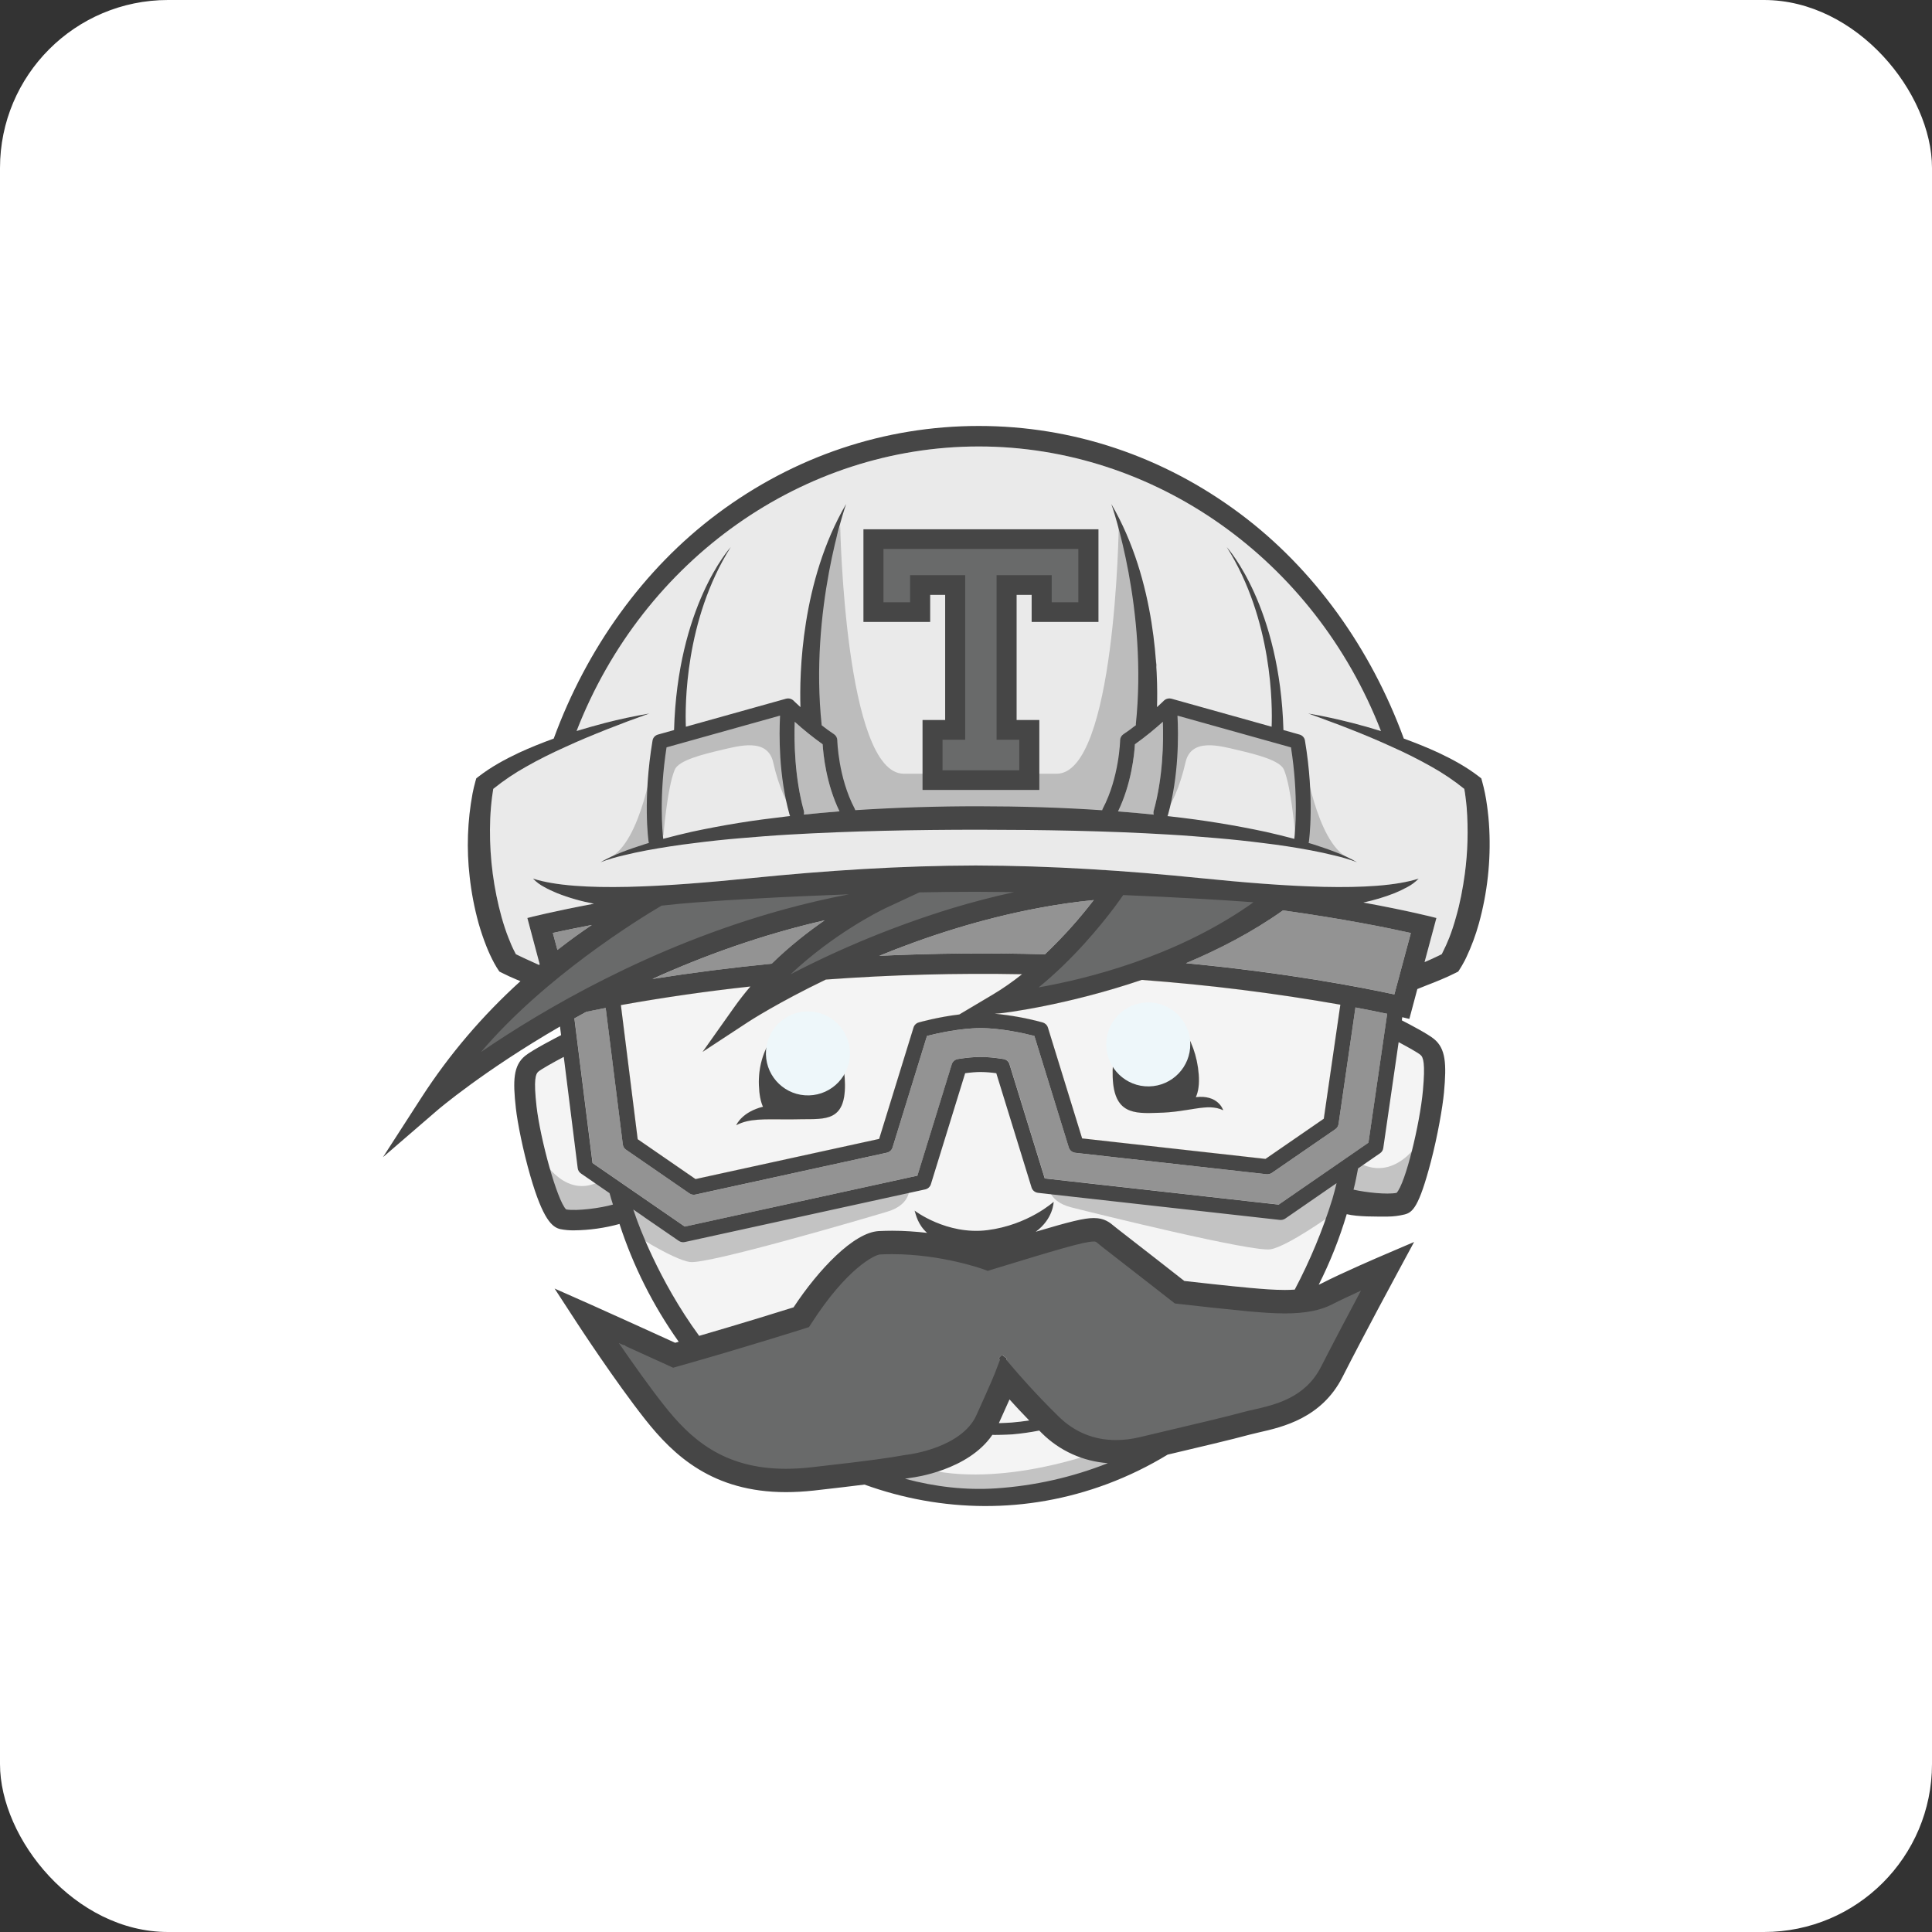
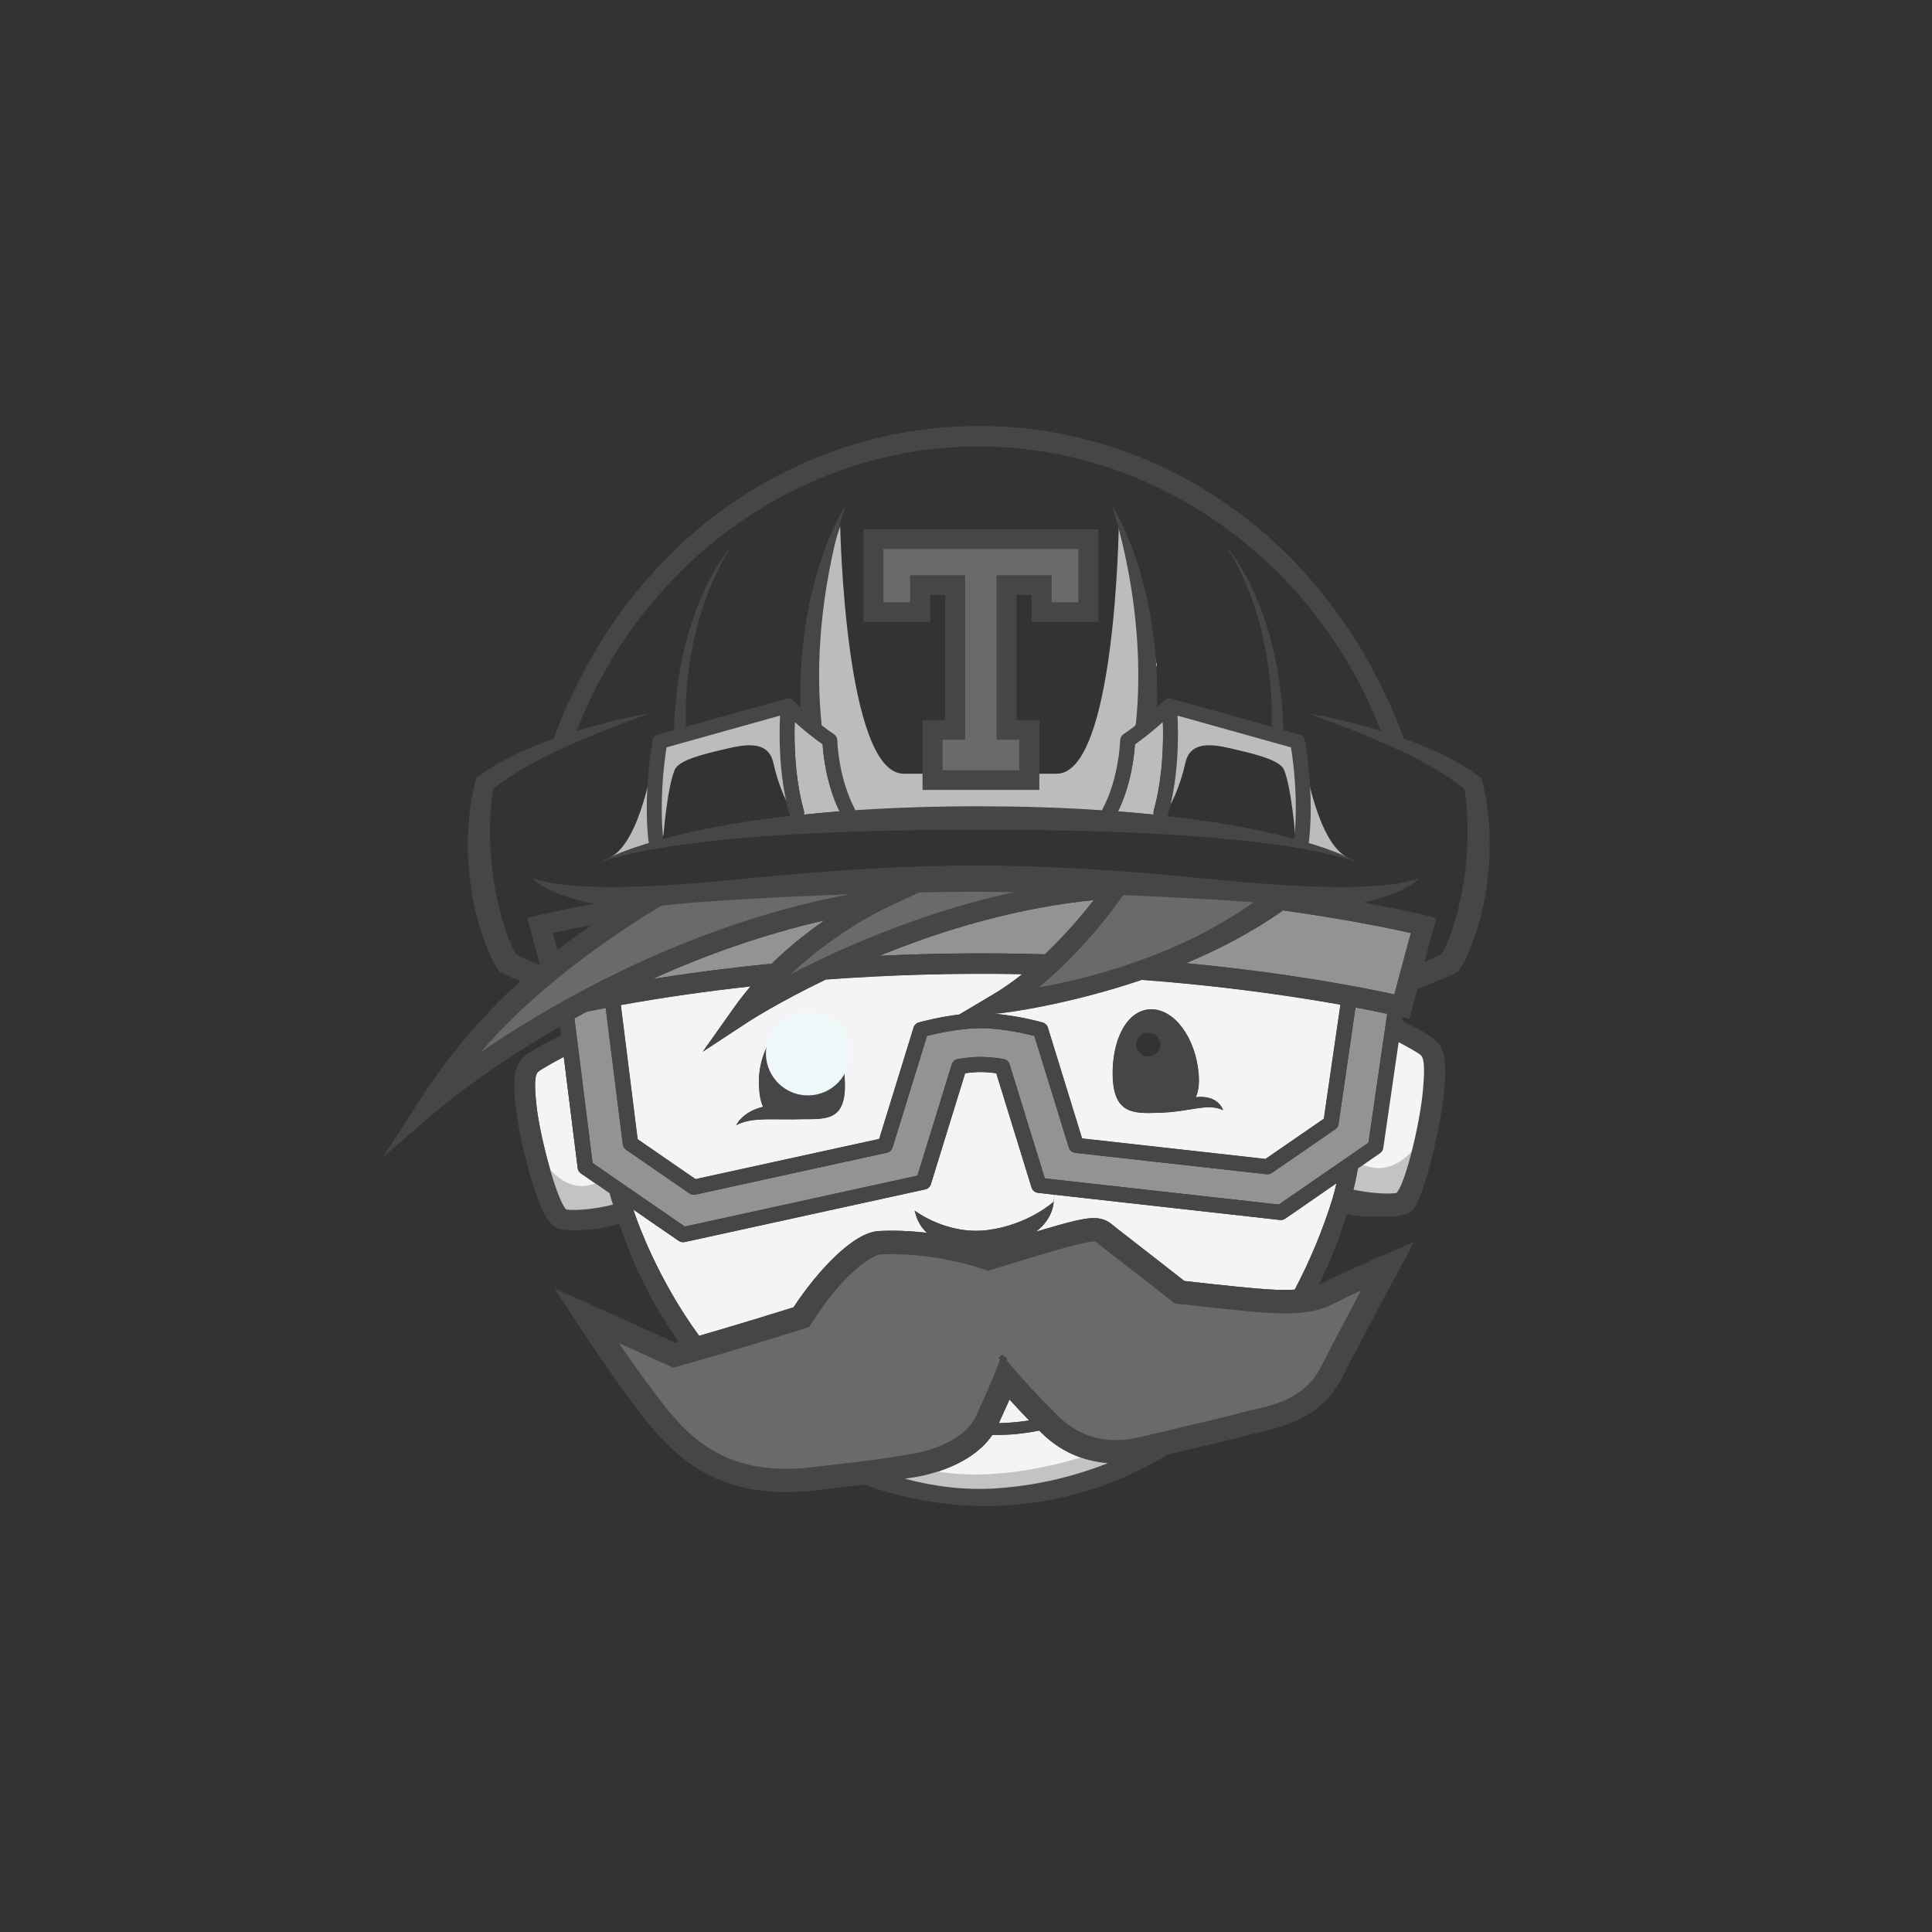
<svg xmlns="http://www.w3.org/2000/svg" width="46px" height="46px" viewBox="0 0 46 46" version="1.1">
  <rect x="0" y="0" width="46" height="46" fill="#333333" stroke="none" />
  <desc>Created with Sketch.</desc>
  <defs />
  <g id="Page-5" stroke="none" stroke-width="1" fill="none" fill-rule="evenodd">
    <g id="travisci" fill-rule="nonzero">
-       <rect id="Rectangle-17-Copy-7" fill="#FFFFFF" x="0" y="0" width="46" height="46" rx="4" />
      <g id="ferdek" transform="translate(9, 10)">
-         <path d="M25.92,9.228 C25.907,9.079 25.889,8.93 25.864,8.782 C25.619,8.584 25.357,8.407 25.08,8.254 C24.774,8.081 24.459,7.922 24.137,7.78 C23.813,7.632 23.485,7.493 23.154,7.364 C22.988,7.298 22.821,7.234 22.654,7.172 C22.486,7.108 22.318,7.048 22.148,6.987 C22.503,7.047 22.855,7.123 23.204,7.213 C23.431,7.27 23.657,7.335 23.881,7.404 C22.285,3.302 18.47,0.63 14.304,0.63 C10.138,0.63 6.323,3.302 4.728,7.405 C4.952,7.337 5.178,7.272 5.405,7.214 C5.753,7.124 6.106,7.048 6.461,6.988 C6.291,7.049 6.123,7.109 5.955,7.173 C5.788,7.234 5.621,7.299 5.455,7.365 C5.123,7.496 4.794,7.632 4.472,7.781 C4.149,7.925 3.832,8.081 3.529,8.256 C3.25,8.414 2.981,8.588 2.744,8.783 C2.72,8.931 2.702,9.08 2.689,9.229 C2.674,9.404 2.667,9.579 2.666,9.755 C2.662,10.107 2.686,10.458 2.732,10.806 C2.78,11.155 2.845,11.502 2.942,11.837 C2.989,12.004 3.043,12.169 3.105,12.331 C3.151,12.449 3.203,12.565 3.26,12.678 L3.283,12.72 L3.362,12.759 L3.521,12.834 C3.609,12.873 3.732,12.93 3.833,12.975 C3.839,12.971 3.844,12.966 3.849,12.96 L3.554,11.857 C3.617,11.84 4.176,11.698 5.139,11.518 C4.839,11.462 4.544,11.377 4.26,11.266 C4.156,11.224 4.054,11.175 3.956,11.121 C3.856,11.069 3.765,11.001 3.688,10.921 C4.746,11.26 6.934,11.107 8.878,10.909 C10.657,10.728 12.44,10.611 14.231,10.608 C16.024,10.611 17.807,10.728 19.584,10.909 C21.53,11.107 23.717,11.26 24.776,10.921 C24.698,11.002 24.607,11.069 24.507,11.121 C24.41,11.175 24.307,11.222 24.203,11.266 C23.993,11.348 23.778,11.416 23.558,11.469 C23.525,11.477 23.492,11.484 23.46,11.49 C24.517,11.683 25.132,11.84 25.198,11.857 L24.916,12.908 C24.973,12.884 25.03,12.859 25.086,12.834 L25.245,12.759 L25.325,12.72 L25.347,12.678 C25.404,12.565 25.456,12.449 25.502,12.331 C25.564,12.171 25.618,12.005 25.666,11.837 C25.763,11.502 25.828,11.156 25.876,10.806 C25.946,10.283 25.961,9.754 25.92,9.228 Z" id="Shape" fill="#EAEAEA" />
        <path d="M15.505,23.821 C15.366,23.843 15.226,23.859 15.086,23.87 C14.996,23.874 14.901,23.883 14.814,23.883 L14.782,23.883 C14.891,23.645 14.973,23.46 15.035,23.321 C15.162,23.461 15.323,23.634 15.505,23.821 Z M15.811,24.126 C16.229,24.542 16.786,24.794 17.379,24.837 C16.53,25.174 15.632,25.377 14.718,25.437 C13.986,25.48 13.253,25.403 12.548,25.208 C12.6,25.198 12.652,25.19 12.705,25.183 C12.764,25.176 14.05,25.011 14.629,24.164 L14.684,24.165 L14.826,24.164 C14.923,24.164 15.01,24.156 15.102,24.152 C15.318,24.134 15.533,24.104 15.745,24.061 C15.766,24.083 15.788,24.104 15.811,24.126 Z" id="Shape" fill="#F4F4F4" />
        <path d="M17.044,11.429 L16.906,11.603 C16.589,11.998 16.246,12.372 15.879,12.722 C14.564,12.682 13.248,12.694 11.935,12.758 C13.03,12.311 14.345,11.874 15.77,11.612 C16.192,11.533 16.617,11.472 17.044,11.429 Z M10.635,11.912 C10.186,12.221 9.765,12.567 9.375,12.945 C8.424,13.038 7.477,13.16 6.533,13.309 C7.746,12.761 9.131,12.256 10.635,11.912 Z M24.029,14.138 L23.583,17.208 L21.447,18.68 L15.877,18.057 L15.038,15.34 C15.018,15.274 14.961,15.225 14.892,15.214 C14.713,15.184 14.532,15.167 14.351,15.164 C14.198,15.164 14.016,15.181 13.808,15.214 C13.739,15.225 13.683,15.274 13.663,15.34 L12.845,17.991 L7.305,19.204 L5.11,17.691 L4.677,14.246 C4.772,14.194 4.867,14.142 4.964,14.09 C5.1,14.061 5.252,14.03 5.422,13.999 L5.83,17.249 C5.836,17.3 5.865,17.345 5.907,17.374 L7.417,18.415 C7.459,18.444 7.512,18.453 7.562,18.442 L12.116,17.445 C12.181,17.432 12.232,17.384 12.251,17.322 L13.071,14.665 C13.291,14.609 13.855,14.48 14.35,14.48 C14.844,14.48 15.408,14.609 15.628,14.665 L16.449,17.322 C16.47,17.391 16.531,17.441 16.604,17.449 L21.158,17.958 C21.203,17.963 21.247,17.952 21.283,17.926 L22.794,16.886 C22.835,16.857 22.863,16.813 22.87,16.763 L23.273,13.986 C23.577,14.044 23.83,14.096 24.029,14.138 Z M24.592,12.213 L24.199,13.677 C23.398,13.502 21.636,13.161 19.238,12.932 C20.022,12.603 20.819,12.191 21.548,11.676 C22.975,11.874 24.023,12.087 24.592,12.213 Z" id="Shape" fill="#939393" />
        <g id="Group" transform="translate(5.745, 13)" fill="#E5CBA4">
          <path d="M2.785,3.792 C3.096,3.627 3.447,3.651 3.996,3.652 C4.055,3.654 4.115,3.653 4.179,3.652 L4.345,3.649 C4.911,3.643 5.382,3.697 5.374,2.822 C5.365,1.948 4.97,1.241 4.404,1.246 C3.839,1.251 3.291,1.968 3.324,2.841 C3.334,3.069 3.368,3.233 3.422,3.352 C2.929,3.473 2.792,3.773 2.785,3.792 Z M9.591,0.195 C9.371,0.37 9.14,0.534 8.899,0.676 L8.096,1.153 C7.592,1.214 7.155,1.336 7.13,1.343 C7.071,1.36 7.024,1.405 7.006,1.464 L6.188,4.116 L1.815,5.073 L0.438,4.124 L0.038,0.93 C1.06,0.747 2.089,0.6 3.122,0.487 C2.988,0.646 2.857,0.812 2.733,0.987 L1.985,2.043 L3.074,1.329 C3.09,1.318 3.783,0.869 4.918,0.323 C6.473,0.208 8.032,0.165 9.591,0.195 Z M14.378,3.434 C14.373,3.413 14.254,3.061 13.727,3.123 C13.788,2.993 13.815,2.818 13.796,2.577 C13.726,1.704 13.21,1.011 12.645,1.03 C12.08,1.05 11.717,1.773 11.748,2.648 C11.779,3.522 12.255,3.516 12.82,3.496 C13.58,3.482 13.997,3.253 14.378,3.434 Z M17.169,0.921 L16.774,3.636 L15.386,4.592 L11.019,4.104 L10.205,1.464 C10.186,1.406 10.14,1.361 10.08,1.344 C9.707,1.242 9.325,1.172 8.939,1.135 L9.044,1.128 C9.135,1.122 10.64,0.94 12.439,0.33 C14.431,0.48 16.057,0.722 17.169,0.921 Z" id="Shape" />
        </g>
        <g id="Group" transform="translate(5.745, 13)" fill="#F4F4F4">
          <path d="M2.785,3.792 C3.096,3.627 3.447,3.651 3.996,3.652 C4.055,3.654 4.115,3.653 4.179,3.652 L4.345,3.649 C4.911,3.643 5.382,3.697 5.374,2.822 C5.365,1.948 4.97,1.241 4.404,1.246 C3.839,1.251 3.291,1.968 3.324,2.841 C3.334,3.069 3.368,3.233 3.422,3.352 C2.929,3.473 2.792,3.773 2.785,3.792 Z M9.591,0.195 C9.371,0.37 9.14,0.534 8.899,0.676 L8.096,1.153 C7.592,1.214 7.155,1.336 7.13,1.343 C7.071,1.36 7.024,1.405 7.006,1.464 L6.188,4.116 L1.815,5.073 L0.438,4.124 L0.038,0.93 C1.06,0.747 2.089,0.6 3.122,0.487 C2.988,0.646 2.857,0.812 2.733,0.987 L1.985,2.043 L3.074,1.329 C3.09,1.318 3.783,0.869 4.918,0.323 C6.473,0.208 8.032,0.165 9.591,0.195 Z M14.378,3.434 C14.373,3.413 14.254,3.061 13.727,3.123 C13.788,2.993 13.815,2.818 13.796,2.577 C13.726,1.704 13.21,1.011 12.645,1.03 C12.08,1.05 11.717,1.773 11.748,2.648 C11.779,3.522 12.255,3.516 12.82,3.496 C13.58,3.482 13.997,3.253 14.378,3.434 Z M17.169,0.921 L16.774,3.636 L15.386,4.592 L11.019,4.104 L10.205,1.464 C10.186,1.406 10.14,1.361 10.08,1.344 C9.707,1.242 9.325,1.172 8.939,1.135 L9.044,1.128 C9.135,1.122 10.64,0.94 12.439,0.33 C14.431,0.48 16.057,0.722 17.169,0.921 Z" id="Shape" />
        </g>
        <path d="M5.512,18.409 C5.538,18.5 5.566,18.591 5.594,18.681 C5.312,18.762 4.738,18.84 4.479,18.796 C4.264,18.583 3.863,17.115 3.775,16.335 C3.703,15.704 3.754,15.567 3.818,15.514 C3.894,15.451 4.178,15.293 4.423,15.163 L4.755,17.814 C4.762,17.865 4.789,17.91 4.832,17.939 L5.512,18.409 Z M16.106,18.445 L16.086,18.614 C16.086,18.614 15.482,19.165 14.511,19.288 C13.54,19.411 12.776,18.823 12.776,18.823 C12.808,18.926 12.853,19.156 13.073,19.353 C12.814,19.323 12.534,19.302 12.241,19.302 C12.135,19.302 12.028,19.305 11.924,19.31 C11.326,19.341 10.485,20.23 9.893,21.127 C9.603,21.217 8.696,21.5 7.646,21.806 C6.666,20.469 6.184,19.104 6.135,18.962 L6.135,18.962 C6.116,18.908 6.096,18.853 6.077,18.797 L6.329,18.971 L6.329,18.972 L6.952,19.401 L7.16,19.544 C7.202,19.573 7.255,19.583 7.305,19.572 L13.028,18.319 C13.092,18.305 13.144,18.258 13.163,18.195 L13.979,15.553 C14.12,15.534 14.244,15.524 14.35,15.524 C14.455,15.524 14.579,15.534 14.721,15.553 L15.561,18.275 C15.582,18.344 15.642,18.393 15.715,18.401 L16.106,18.445 Z" id="Shape" fill="#F4F4F4" />
        <path d="M22.638,18.299 L22.823,18.172 C22.793,18.298 22.759,18.423 22.725,18.547 C22.492,19.292 22.192,20.014 21.828,20.706 C21.753,20.711 21.675,20.714 21.591,20.714 C21.331,20.714 21.066,20.693 20.772,20.666 C20.263,20.62 19.454,20.529 19.198,20.5 C18.666,20.083 18.133,19.668 17.599,19.254 L17.532,19.199 C17.422,19.108 17.297,19.003 17.043,19.003 C16.812,19.003 16.475,19.086 15.661,19.328 C16.084,19.017 16.086,18.615 16.086,18.615 L16.106,18.446 L21.475,19.047 C21.519,19.052 21.564,19.041 21.601,19.016 L22.14,18.644 L22.638,18.299 Z" id="Shape" fill="#F4F4F4" />
        <path d="M18.687,7.186 C18.704,7.656 18.692,8.508 18.469,9.305 C18.461,9.335 18.461,9.366 18.469,9.396 C18.186,9.367 17.903,9.342 17.62,9.319 C17.938,8.664 18.007,7.967 18.022,7.721 C18.266,7.55 18.509,7.346 18.687,7.186 Z M10.587,7.721 C10.602,7.967 10.671,8.663 10.988,9.318 C10.705,9.34 10.423,9.366 10.14,9.395 C10.148,9.366 10.148,9.335 10.14,9.305 C9.918,8.509 9.907,7.657 9.922,7.186 C10.1,7.346 10.342,7.55 10.587,7.721 Z" id="Shape" fill="#BCBCBC" />
        <path d="M20.123,16.434 C19.742,16.253 19.325,16.482 18.565,16.496 C17.999,16.516 17.524,16.522 17.493,15.648 C17.462,14.774 17.824,14.05 18.39,14.03 C18.955,14.011 19.471,14.705 19.541,15.577 C19.559,15.817 19.532,15.993 19.472,16.123 C19.998,16.061 20.117,16.413 20.123,16.434 Z M18.346,15.153 C18.505,15.15 18.631,15.021 18.628,14.864 C18.625,14.708 18.494,14.584 18.335,14.586 C18.176,14.589 18.049,14.717 18.052,14.874 C18.054,15.031 18.186,15.156 18.346,15.153 Z" id="Shape" fill="#464646" />
-         <ellipse id="Oval" fill="#EEF7FA" transform="translate(18.34, 14.867) rotate(-1.049) translate(-18.34, -14.867) " cx="18.34" cy="14.867" rx="1" ry="1" />
        <path d="M11.118,15.822 C11.126,16.696 10.655,16.643 10.089,16.648 C10.032,16.65 9.978,16.651 9.923,16.651 C9.862,16.653 9.801,16.653 9.74,16.652 C9.191,16.651 8.84,16.627 8.529,16.791 C8.537,16.773 8.673,16.473 9.166,16.351 C9.112,16.232 9.078,16.068 9.069,15.84 C9.035,14.966 9.582,14.25 10.149,14.245 C10.714,14.24 11.109,14.947 11.118,15.822 Z M10.244,15.364 C10.35,15.365 10.447,15.309 10.499,15.218 C10.55,15.128 10.547,15.016 10.491,14.928 C10.435,14.84 10.334,14.79 10.228,14.796 C10.073,14.806 9.953,14.935 9.958,15.088 C9.962,15.241 10.088,15.363 10.244,15.364 Z" id="Shape" fill="#464646" />
        <ellipse id="Oval" fill="#EEF7FA" transform="translate(10.236, 15.081) rotate(-1.473) translate(-10.236, -15.081) " cx="10.236" cy="15.081" rx="1" ry="1" />
        <g id="Group" transform="translate(6.319, 6.783)" fill="#BCBCBC">
          <path d="M0.478,3.102 C0.478,3.102 0.566,1.975 0.746,1.544 C0.838,1.321 1.404,1.18 1.836,1.078 C2.268,0.977 2.957,0.774 3.091,1.371 C3.224,1.968 3.44,2.403 3.584,2.595 L3.399,0.136 L0.426,0.844 L0.231,3.021 L0.323,3.192 L0.478,3.102 M15.519,3.102 C15.519,3.102 15.431,1.975 15.252,1.544 C15.16,1.321 14.594,1.18 14.162,1.078 C13.73,0.977 13.04,0.774 12.907,1.371 C12.773,1.968 12.557,2.403 12.413,2.595 L12.598,0.136 L15.571,0.844 L15.766,3.021 L15.674,3.192 L15.519,3.102" id="Shape" />
        </g>
        <path d="M17.637,2.525 C17.637,2.525 17.558,8.422 16.158,8.422 L14.199,8.422 L12.518,8.422 C11.118,8.422 11.005,2.527 11.005,2.527 L10.317,4.529 L10.328,7.274 L10.817,7.656 L11.038,8.835 L11.349,9.523 L17.341,9.534 L17.619,9.043 L17.852,8.213 L17.885,7.689 L18.547,5.83 L17.637,2.525 Z M22.046,8.023 C22.046,8.023 22.334,10.057 23.096,10.424 L22.029,10.107 L22.046,8.023 Z M6.562,8.023 C6.562,8.023 6.274,10.057 5.511,10.424 L6.579,10.107 L6.562,8.023 Z" id="Shape" fill="#BCBCBC" />
        <path d="M22.251,10.098 C22.614,10.215 22.979,10.339 23.31,10.529 C23.132,10.463 22.951,10.409 22.766,10.367 C22.583,10.321 22.398,10.282 22.213,10.247 C21.842,10.177 21.468,10.12 21.093,10.075 C20.719,10.027 20.344,9.987 19.967,9.955 C19.591,9.924 19.215,9.892 18.838,9.871 C17.33,9.78 15.817,9.757 14.304,9.755 C12.791,9.756 11.279,9.784 9.771,9.872 C9.394,9.893 9.017,9.925 8.641,9.956 C8.265,9.987 7.889,10.027 7.515,10.076 C7.14,10.12 6.767,10.179 6.396,10.247 C6.21,10.282 6.026,10.321 5.841,10.367 C5.657,10.409 5.475,10.463 5.298,10.529 C5.628,10.34 5.993,10.215 6.357,10.098 L6.45,10.07 L6.444,10.047 C6.437,10.005 6.303,9.028 6.537,7.63 C6.549,7.563 6.598,7.509 6.664,7.49 L7.049,7.382 C7.132,4.449 8.36,3.07 8.398,3.027 C7.301,4.764 7.311,6.824 7.33,7.303 L9.719,6.635 L9.725,6.634 C9.734,6.632 9.744,6.63 9.754,6.63 L9.764,6.629 C9.777,6.629 9.79,6.63 9.803,6.633 L9.81,6.635 C9.82,6.637 9.829,6.641 9.839,6.645 C9.844,6.647 9.846,6.649 9.851,6.651 L9.875,6.666 C9.877,6.667 9.879,6.668 9.881,6.67 L9.885,6.674 L9.892,6.68 C9.893,6.682 9.957,6.744 10.058,6.836 C10.034,6.062 10.071,3.841 11.146,2 C11.124,2.064 10.271,4.518 10.564,7.269 C10.66,7.344 10.76,7.418 10.858,7.482 C10.905,7.514 10.934,7.567 10.935,7.624 C10.936,7.633 10.956,8.509 11.35,9.255 C11.355,9.267 11.36,9.278 11.363,9.29 C12.341,9.227 13.322,9.196 14.303,9.197 C15.282,9.198 16.263,9.225 17.242,9.292 C17.245,9.279 17.25,9.267 17.256,9.255 C17.649,8.51 17.67,7.633 17.67,7.624 C17.671,7.567 17.701,7.514 17.748,7.482 C17.846,7.417 17.945,7.344 18.041,7.269 C18.335,4.518 17.483,2.064 17.46,2 C18.534,3.841 18.573,6.062 18.548,6.836 C18.649,6.744 18.713,6.682 18.714,6.68 C18.717,6.677 18.72,6.676 18.721,6.674 C18.723,6.673 18.724,6.671 18.726,6.67 L18.732,6.666 L18.756,6.65 C18.759,6.649 18.763,6.647 18.767,6.645 C18.777,6.64 18.787,6.637 18.798,6.635 C18.8,6.635 18.802,6.633 18.804,6.633 C18.817,6.63 18.83,6.629 18.843,6.629 L18.852,6.63 C18.863,6.631 18.873,6.632 18.883,6.634 L18.889,6.635 L21.277,7.303 C21.296,6.823 21.306,4.764 20.209,3.027 C20.247,3.07 21.475,4.449 21.558,7.382 L21.943,7.49 C22.009,7.509 22.059,7.563 22.07,7.63 C22.304,9.028 22.169,10.005 22.163,10.047 C22.162,10.055 22.16,10.063 22.157,10.07 C22.189,10.079 22.22,10.088 22.251,10.098 Z M21.817,9.973 C21.835,9.816 21.921,8.96 21.738,7.795 L19.035,7.039 C19.059,7.489 19.07,8.466 18.81,9.398 C18.807,9.409 18.803,9.421 18.797,9.431 C18.824,9.434 18.851,9.436 18.877,9.44 C19.638,9.524 20.394,9.647 21.142,9.807 C21.367,9.858 21.593,9.913 21.817,9.973 Z M18.469,9.305 C18.691,8.508 18.704,7.656 18.687,7.186 C18.509,7.345 18.266,7.55 18.022,7.72 C18.007,7.966 17.938,8.664 17.62,9.319 C17.903,9.341 18.187,9.366 18.469,9.396 C18.461,9.366 18.461,9.334 18.469,9.305 Z M10.988,9.318 C10.671,8.663 10.602,7.967 10.587,7.721 C10.355,7.555 10.133,7.377 9.922,7.186 C9.906,7.657 9.918,8.509 10.139,9.305 C10.147,9.335 10.147,9.366 10.139,9.395 C10.422,9.366 10.705,9.34 10.988,9.318 Z M9.811,9.43 C9.806,9.419 9.802,9.408 9.799,9.397 C9.538,8.466 9.55,7.489 9.573,7.038 L6.87,7.794 C6.689,8.959 6.773,9.814 6.791,9.972 C7.016,9.912 7.241,9.857 7.468,9.805 C7.841,9.725 8.217,9.654 8.595,9.593 C8.973,9.531 9.352,9.484 9.731,9.439 L9.811,9.43 Z" id="Shape" fill="#464646" />
        <polygon id="Shape" fill="#464646" points="17.154 2.602 17.154 4.808 15.563 4.808 15.563 4.164 15.205 4.164 15.205 7.143 15.746 7.143 15.746 8.808 12.965 8.808 12.965 7.143 13.504 7.143 13.504 4.164 13.147 4.164 13.147 4.808 11.558 4.808 11.558 2.602" />
        <g id="Group" transform="translate(1.723, 10.739)" fill="#696A6A">
          <path d="M4.624,0.626 C4.624,0.626 0.524,3.465 0.364,4.547 L0.672,4.484 C0.672,4.484 5.581,1.282 9.473,0.892 L9.561,0.406 L4.624,0.626 Z M11.06,0.22 L7.83,2.473 L8.005,2.611 C8.136,2.507 13.741,0.822 13.741,0.822 L14.922,0.093 C14.13,0.191 11.06,0.22 11.06,0.22 Z M13.867,2.946 C16.16,2.946 19.597,0.736 19.597,0.736 L18.486,0.528 C18.431,0.583 16.694,0.469 16.694,0.469 L15.87,0.243 L13.9,2.451 L13.74,2.835 C13.881,2.777 13.867,2.946 13.867,2.946 Z" id="Shape" />
        </g>
-         <path d="M23.073,20.732 L22.365,20.928 L19.091,20.858 L17.044,19.291 L14.569,19.901 L11.707,19.657 L10.104,21.38 L7.096,22.264 L5.594,21.806 L5.518,21.742 L6.192,23.366 C6.192,23.366 7.719,24.976 8.572,25.166 C9.424,25.355 10.965,25.152 12.12,24.976 C13.275,24.8 14.197,24.394 14.569,23.731 C14.94,23.068 14.995,22.878 14.995,22.878 C14.995,22.878 16.095,24.408 17.044,24.584 C17.993,24.759 20.813,23.812 20.813,23.812 C20.813,23.812 22.532,23.352 22.835,22.77 C23.138,22.188 23.936,20.28 23.936,20.28 L23.073,20.732 Z M5.91,22.055 L5.862,22.033 L5.596,21.808 L5.91,22.055 Z M14.798,22.357 L14.778,22.338 C14.803,22.311 14.829,22.283 14.855,22.257 L14.857,22.259 C14.897,22.287 14.937,22.317 14.978,22.347 L14.957,22.375 L14.97,22.391 L14.845,22.297 L14.798,22.357 Z" id="Shape" fill="#696A6A" />
-         <path d="M4.163,12.213 C4.394,12.161 4.708,12.096 5.092,12.023 C4.855,12.181 4.576,12.38 4.272,12.618 L4.163,12.213 Z" id="Shape" fill="#939393" />
-         <path d="M12.649,18.262 C12.649,18.262 12.714,18.673 12.13,18.848 C11.547,19.024 7.851,20.107 7.429,20.048 C7.007,19.99 5.938,19.287 5.938,19.287 L5.678,18.379 L7.261,19.35 L12.649,18.262 Z M15.96,18.182 C15.96,18.182 15.914,18.595 16.504,18.746 C17.095,18.896 20.836,19.821 21.254,19.745 C21.672,19.668 22.71,18.92 22.71,18.92 L22.929,18.002 L21.474,18.856 L15.96,18.182 Z" id="Shape" fill="#C3C3C3" />
+         <path d="M23.073,20.732 L22.365,20.928 L19.091,20.858 L17.044,19.291 L14.569,19.901 L11.707,19.657 L10.104,21.38 L7.096,22.264 L5.594,21.806 L5.518,21.742 L6.192,23.366 C6.192,23.366 7.719,24.976 8.572,25.166 C9.424,25.355 10.965,25.152 12.12,24.976 C13.275,24.8 14.197,24.394 14.569,23.731 C14.94,23.068 14.995,22.878 14.995,22.878 C14.995,22.878 16.095,24.408 17.044,24.584 C20.813,23.812 22.532,23.352 22.835,22.77 C23.138,22.188 23.936,20.28 23.936,20.28 L23.073,20.732 Z M5.91,22.055 L5.862,22.033 L5.596,21.808 L5.91,22.055 Z M14.798,22.357 L14.778,22.338 C14.803,22.311 14.829,22.283 14.855,22.257 L14.857,22.259 C14.897,22.287 14.937,22.317 14.978,22.347 L14.957,22.375 L14.97,22.391 L14.845,22.297 L14.798,22.357 Z" id="Shape" fill="#696A6A" />
        <path d="M3.862,17.507 C3.862,17.507 4.373,18.515 5.201,18.166 L5.792,18.379 L5.733,18.806 L4.492,18.961 L4.157,18.767 L3.862,17.507 Z" id="Shape" fill="#C3C3C3" />
        <path d="M23.114,17.995 C23.085,18.094 23.056,18.42 23.025,18.518 C23.33,18.606 24.077,18.586 24.357,18.537 C24.59,18.307 25.024,16.719 25.12,15.875 C25.197,15.191 25.018,14.92 24.947,14.862 C24.865,14.795 24.558,14.623 24.292,14.483 L23.864,17.284 C23.857,17.339 23.827,17.388 23.781,17.419 L23.114,17.995 Z" id="Shape" fill="#F4F4F4" />
        <path d="M24.9,17.019 C24.9,17.019 24.345,18.11 23.45,17.733 L22.811,17.963 L22.875,18.425 L24.218,18.593 L24.58,18.383 L24.9,17.019 Z M11.881,25.149 C11.881,25.149 14.915,26.654 18.351,24.606 L17.247,24.532 C17.247,24.532 14.84,25.469 12.934,24.951 L11.881,25.149 Z" id="Shape" fill="#C3C3C3" />
        <polygon id="Shape" fill="#696A6A" points="16.675 4.34 16.675 3.07 12.035 3.07 12.035 4.34 12.669 4.34 12.669 3.695 13.981 3.695 13.981 7.613 13.441 7.613 13.441 8.34 15.268 8.34 15.268 7.613 14.728 7.613 14.728 3.695 16.041 3.695 16.041 4.34" />
        <g id="Group" fill="#464646">
          <path d="M14.957,22.375 L15.168,22.622 C15.172,22.628 15.639,23.174 16.209,23.73 C16.588,24.1 17.047,24.287 17.572,24.287 C17.751,24.287 17.939,24.265 18.13,24.22 C18.306,24.177 18.498,24.133 18.694,24.086 C19.404,23.919 20.207,23.73 20.596,23.623 C20.673,23.601 20.76,23.582 20.85,23.562 C21.368,23.444 22.079,23.281 22.455,22.539 C22.739,21.982 23.121,21.259 23.404,20.729 C23.159,20.841 22.901,20.962 22.718,21.056 C22.437,21.202 22.068,21.272 21.591,21.272 C21.307,21.272 21.029,21.248 20.72,21.222 C20.164,21.168 19.607,21.108 19.052,21.044 L18.972,21.035 L18.909,20.985 C18.899,20.979 17.986,20.262 17.248,19.692 L17.166,19.625 C17.089,19.56 17.089,19.56 17.042,19.56 C16.805,19.56 16.117,19.77 14.61,20.23 L14.517,20.259 L14.427,20.225 C14.416,20.221 13.427,19.861 12.242,19.861 C12.145,19.861 12.048,19.863 11.954,19.868 C11.835,19.874 11.169,20.185 10.317,21.512 L10.262,21.597 L10.164,21.628 C10.15,21.633 8.684,22.099 7.128,22.536 L7.027,22.565 L6.932,22.521 C6.921,22.517 6.313,22.239 5.734,21.977 C6.05,22.436 6.454,23.009 6.809,23.458 C7.429,24.244 8.211,24.971 9.711,24.971 C9.9,24.971 10.099,24.96 10.305,24.937 C11.831,24.767 12.224,24.699 12.435,24.662 C12.507,24.65 12.563,24.64 12.635,24.631 C12.647,24.629 13.896,24.471 14.247,23.697 C14.608,22.901 14.681,22.712 14.684,22.705 L14.812,22.37 L14.777,22.339 L14.853,22.257 L14.854,22.257 L14.856,22.259 C14.897,22.288 14.937,22.318 14.977,22.348 L14.957,22.375 Z M5.455,7.364 C5.123,7.496 4.794,7.631 4.472,7.78 C4.149,7.925 3.832,8.081 3.529,8.254 C3.252,8.408 2.99,8.585 2.744,8.783 C2.734,8.844 2.725,8.906 2.717,8.967 C2.706,9.054 2.696,9.14 2.689,9.228 C2.674,9.402 2.667,9.578 2.666,9.754 C2.662,10.457 2.755,11.158 2.942,11.836 C2.99,12.004 3.043,12.17 3.106,12.329 C3.151,12.448 3.202,12.564 3.261,12.677 L3.283,12.719 C3.31,12.733 3.337,12.746 3.363,12.758 L3.522,12.833 C3.611,12.873 3.733,12.93 3.834,12.975 C3.84,12.97 3.845,12.964 3.85,12.96 L3.556,11.857 C3.618,11.84 4.178,11.698 5.141,11.517 C4.84,11.461 4.546,11.377 4.262,11.265 C4.159,11.222 4.055,11.175 3.958,11.12 C3.858,11.068 3.767,11 3.689,10.919 C4.748,11.26 6.935,11.105 8.88,10.908 C10.659,10.728 12.441,10.611 14.233,10.607 C16.025,10.611 17.809,10.728 19.586,10.908 C21.532,11.105 23.719,11.26 24.778,10.919 C24.7,11 24.61,11.068 24.51,11.12 C24.412,11.174 24.31,11.222 24.206,11.265 C23.965,11.36 23.716,11.434 23.462,11.489 C24.519,11.682 25.134,11.839 25.2,11.857 L24.918,12.907 C24.975,12.882 25.032,12.859 25.088,12.833 L25.247,12.758 C25.273,12.746 25.3,12.733 25.327,12.719 L25.348,12.677 C25.406,12.563 25.458,12.447 25.505,12.329 C25.567,12.17 25.621,12.004 25.667,11.836 C25.764,11.502 25.829,11.155 25.877,10.805 C25.947,10.282 25.961,9.754 25.921,9.228 C25.913,9.141 25.904,9.054 25.892,8.967 C25.885,8.906 25.875,8.844 25.864,8.783 C25.619,8.585 25.356,8.408 25.08,8.254 C24.773,8.081 24.459,7.923 24.136,7.78 C23.813,7.632 23.485,7.494 23.153,7.364 C22.987,7.298 22.82,7.234 22.652,7.173 C22.485,7.109 22.316,7.049 22.147,6.988 C22.502,7.046 22.854,7.126 23.203,7.214 C23.43,7.272 23.657,7.337 23.88,7.406 C22.285,3.302 18.47,0.63 14.304,0.63 C10.138,0.63 6.323,3.302 4.728,7.405 C4.952,7.337 5.178,7.272 5.405,7.213 C5.753,7.123 6.106,7.048 6.461,6.988 C6.123,7.107 5.788,7.232 5.455,7.364 Z M26.459,9.739 C26.497,10.496 26.414,11.255 26.212,11.987 C26.135,12.265 26.034,12.537 25.91,12.799 C25.889,12.844 25.866,12.889 25.841,12.932 L25.804,12.998 C25.79,13.024 25.774,13.049 25.758,13.073 L25.72,13.132 L25.659,13.163 C25.6,13.192 25.541,13.22 25.482,13.248 L25.31,13.323 C25.196,13.371 25.081,13.417 24.965,13.461 C24.885,13.492 24.814,13.521 24.746,13.549 L24.556,14.26 C24.552,14.259 24.494,14.244 24.387,14.219 L24.377,14.294 C24.587,14.402 25,14.62 25.14,14.735 C25.424,14.965 25.443,15.329 25.381,16.01 C25.348,16.36 25.231,17.04 25.067,17.665 C24.784,18.741 24.634,18.868 24.441,18.916 C24.311,18.948 24.178,18.965 24.044,18.966 C23.746,18.966 23.339,18.974 23.065,18.909 C22.893,19.487 22.67,20.049 22.398,20.589 C22.418,20.58 22.438,20.572 22.455,20.563 C22.945,20.309 23.886,19.906 23.926,19.889 L24.669,19.571 L24.289,20.275 C24.28,20.291 23.463,21.802 22.963,22.788 C22.467,23.765 21.536,23.978 20.978,24.104 C20.895,24.123 20.815,24.142 20.75,24.159 C20.351,24.269 19.541,24.459 18.827,24.628 C18.818,24.63 18.81,24.633 18.801,24.634 C18.362,24.901 17.883,25.139 17.358,25.335 C15.439,26.051 13.416,26.01 11.582,25.347 C11.284,25.385 10.892,25.431 10.371,25.49 C10.145,25.514 9.924,25.527 9.714,25.527 C7.967,25.527 7.041,24.654 6.365,23.8 C5.641,22.884 4.755,21.525 4.718,21.468 L4.205,20.68 L5.072,21.064 C5.487,21.248 6.722,21.81 7.075,21.971 C7.103,21.963 7.132,21.955 7.16,21.947 C6.55,21.087 6.075,20.141 5.75,19.142 C5.398,19.239 5.035,19.29 4.669,19.294 C4.559,19.296 4.45,19.286 4.342,19.265 C4.148,19.221 3.927,19.038 3.626,17.995 C3.451,17.39 3.321,16.73 3.283,16.39 C3.208,15.726 3.222,15.37 3.502,15.14 C3.671,15.001 4.241,14.707 4.359,14.646 L4.333,14.441 C2.522,15.489 1.436,16.414 1.414,16.434 L0.118,17.552 L1.042,16.12 C1.7,15.104 2.491,14.177 3.392,13.361 L3.299,13.323 L3.127,13.248 C3.068,13.22 3.009,13.192 2.951,13.163 L2.89,13.132 L2.851,13.073 C2.829,13.041 2.819,13.023 2.805,12.998 L2.767,12.932 C2.697,12.802 2.635,12.668 2.581,12.531 C2.51,12.353 2.449,12.171 2.396,11.987 C2.295,11.621 2.223,11.248 2.182,10.871 C2.106,10.212 2.13,9.545 2.251,8.893 C2.27,8.798 2.29,8.709 2.319,8.605 L2.34,8.532 L2.393,8.491 C2.695,8.257 3.022,8.081 3.353,7.924 C3.626,7.798 3.904,7.687 4.184,7.585 C4.967,5.447 6.314,3.551 8.083,2.23 C9.912,0.864 12.064,0.142 14.304,0.142 C16.545,0.142 18.696,0.864 20.525,2.23 C22.295,3.552 23.641,5.448 24.424,7.585 C24.704,7.687 24.982,7.798 25.256,7.925 C25.587,8.081 25.913,8.258 26.215,8.491 L26.269,8.533 L26.289,8.605 C26.341,8.792 26.379,8.983 26.405,9.175 C26.431,9.361 26.45,9.55 26.459,9.739 Z M24.879,15.965 C24.939,15.309 24.887,15.169 24.819,15.115 C24.752,15.059 24.523,14.932 24.301,14.813 L23.935,17.336 C23.928,17.386 23.9,17.43 23.859,17.458 L23.335,17.819 C23.294,18.025 23.279,18.123 23.227,18.325 C23.527,18.393 24.018,18.446 24.252,18.402 C24.463,18.176 24.806,16.767 24.879,15.965 Z M24.199,13.677 L24.592,12.214 C24.023,12.087 22.975,11.875 21.548,11.676 C20.82,12.192 20.023,12.604 19.239,12.933 C21.636,13.162 23.398,13.503 24.199,13.677 Z M23.582,17.207 L24.028,14.138 C23.777,14.085 23.526,14.034 23.273,13.987 L22.87,16.764 C22.863,16.813 22.835,16.857 22.794,16.886 L21.283,17.926 C21.247,17.951 21.202,17.962 21.158,17.958 L16.603,17.448 C16.531,17.44 16.47,17.391 16.448,17.322 L15.628,14.665 C15.408,14.609 14.844,14.479 14.35,14.479 C13.854,14.479 13.291,14.609 13.071,14.665 L12.251,17.322 C12.232,17.384 12.18,17.431 12.116,17.445 L7.561,18.442 C7.511,18.454 7.458,18.444 7.416,18.415 L5.906,17.374 C5.863,17.345 5.835,17.299 5.829,17.249 L5.421,13.999 C5.252,14.031 5.1,14.062 4.963,14.09 L4.676,14.247 L5.108,17.691 L7.304,19.204 L12.843,17.992 L13.661,15.341 C13.681,15.275 13.738,15.226 13.807,15.215 C14.015,15.182 14.196,15.165 14.35,15.165 C14.501,15.165 14.684,15.182 14.89,15.215 C14.96,15.225 15.017,15.275 15.036,15.341 L15.875,18.058 L21.445,18.681 L23.582,17.207 Z M22.519,16.636 L22.913,13.921 C21.348,13.645 19.769,13.448 18.184,13.331 C16.386,13.941 14.88,14.123 14.789,14.129 L14.684,14.136 C15.07,14.173 15.451,14.242 15.825,14.344 C15.885,14.362 15.931,14.406 15.95,14.465 L16.765,17.105 L21.131,17.593 L22.519,16.636 Z M22.823,18.171 L22.638,18.298 L22.14,18.642 L21.601,19.014 C21.564,19.039 21.519,19.05 21.475,19.046 L16.106,18.445 L15.716,18.401 C15.643,18.393 15.582,18.343 15.561,18.275 L14.721,15.553 C14.598,15.535 14.475,15.526 14.351,15.524 C14.244,15.524 14.12,15.534 13.98,15.553 L13.164,18.196 C13.145,18.258 13.093,18.305 13.029,18.319 L7.306,19.572 C7.256,19.584 7.203,19.573 7.161,19.544 L6.953,19.401 L6.33,18.973 L6.33,18.971 L6.078,18.798 C6.096,18.854 6.116,18.908 6.136,18.962 L6.136,18.963 C6.184,19.104 6.667,20.469 7.647,21.806 C8.696,21.501 9.605,21.218 9.894,21.127 C10.485,20.231 11.327,19.341 11.925,19.311 C12.028,19.306 12.136,19.303 12.242,19.303 C12.534,19.303 12.814,19.324 13.073,19.354 C12.853,19.157 12.808,18.926 12.776,18.824 C12.776,18.824 13.54,19.411 14.511,19.289 C15.483,19.165 16.087,18.614 16.087,18.614 C16.087,18.614 16.084,19.016 15.661,19.327 C16.475,19.085 16.812,19.001 17.043,19.001 C17.297,19.001 17.422,19.106 17.532,19.198 L17.599,19.252 C18.225,19.737 18.978,20.326 19.198,20.499 C19.453,20.528 20.262,20.619 20.772,20.665 C21.066,20.691 21.331,20.713 21.591,20.713 C21.675,20.713 21.753,20.71 21.827,20.705 C22.192,20.014 22.492,19.291 22.724,18.546 C22.759,18.423 22.793,18.298 22.823,18.171 Z M20.842,11.484 L20.838,11.482 C20.407,11.45 19.975,11.422 19.543,11.398 C18.943,11.364 18.343,11.336 17.743,11.311 C17.708,11.362 17.637,11.463 17.536,11.599 C17.209,12.034 16.561,12.832 15.73,13.509 C16.906,13.301 18.946,12.788 20.711,11.577 C20.755,11.546 20.799,11.513 20.842,11.484 Z M16.906,11.603 C16.955,11.542 17.002,11.484 17.043,11.43 C16.611,11.473 16.185,11.534 15.769,11.612 C14.344,11.875 13.028,12.311 11.934,12.758 C13.248,12.696 14.564,12.684 15.879,12.722 C16.246,12.372 16.59,11.999 16.906,11.603 Z M17.378,24.837 C16.785,24.795 16.228,24.542 15.81,24.127 L15.744,24.061 C15.532,24.103 15.317,24.133 15.101,24.152 C15.009,24.155 14.922,24.163 14.825,24.163 L14.683,24.165 L14.628,24.163 C14.049,25.011 12.763,25.176 12.704,25.183 C12.651,25.19 12.599,25.198 12.547,25.208 C13.264,25.401 13.996,25.485 14.717,25.437 C15.631,25.376 16.529,25.174 17.378,24.837 Z M15.086,23.87 C15.225,23.859 15.365,23.841 15.505,23.821 C15.323,23.634 15.163,23.461 15.036,23.32 C14.974,23.46 14.891,23.645 14.783,23.883 L14.815,23.883 C14.901,23.883 14.996,23.874 15.086,23.87 Z M14.644,13.677 C14.884,13.534 15.116,13.37 15.335,13.196 C13.777,13.166 12.217,13.209 10.663,13.323 C9.528,13.869 8.835,14.318 8.819,14.329 L7.729,15.044 L8.477,13.988 C8.601,13.813 8.732,13.646 8.867,13.488 C7.834,13.6 6.805,13.748 5.783,13.931 L6.183,17.124 L7.56,18.073 L11.932,17.117 L12.751,14.464 C12.769,14.406 12.816,14.361 12.875,14.344 C12.9,14.337 13.337,14.214 13.841,14.154 L14.644,13.677 Z M15.147,11.241 C14.843,11.237 14.538,11.234 14.234,11.233 L14.233,11.233 C13.787,11.234 13.339,11.238 12.89,11.247 L12.064,11.632 L12.053,11.638 C11.929,11.698 10.844,12.236 9.824,13.197 C11.053,12.559 12.339,12.033 13.665,11.626 C14.153,11.478 14.648,11.35 15.147,11.241 Z M9.374,12.945 C9.803,12.526 10.244,12.182 10.635,11.912 C9.131,12.256 7.746,12.76 6.533,13.309 C7.476,13.16 8.424,13.038 9.374,12.945 Z M9.659,11.655 C10.172,11.514 10.691,11.393 11.215,11.293 C10.451,11.321 9.687,11.355 8.923,11.398 C8.48,11.422 8.039,11.451 7.597,11.484 C7.315,11.505 7.033,11.531 6.751,11.563 C6.176,11.902 3.968,13.265 2.452,15.048 C3.925,14.041 6.49,12.527 9.659,11.655 Z M5.594,18.68 C5.565,18.591 5.538,18.499 5.513,18.408 L4.832,17.94 C4.79,17.911 4.762,17.865 4.755,17.815 L4.423,15.164 C4.178,15.293 3.894,15.452 3.818,15.515 C3.753,15.568 3.703,15.704 3.774,16.335 C3.862,17.114 4.263,18.582 4.479,18.796 C4.738,18.84 5.313,18.762 5.594,18.68 Z M5.092,12.023 C4.707,12.096 4.394,12.162 4.163,12.213 L4.272,12.618 C4.576,12.38 4.855,12.181 5.092,12.023 Z" id="Shape" />
        </g>
      </g>
    </g>
  </g>
</svg>